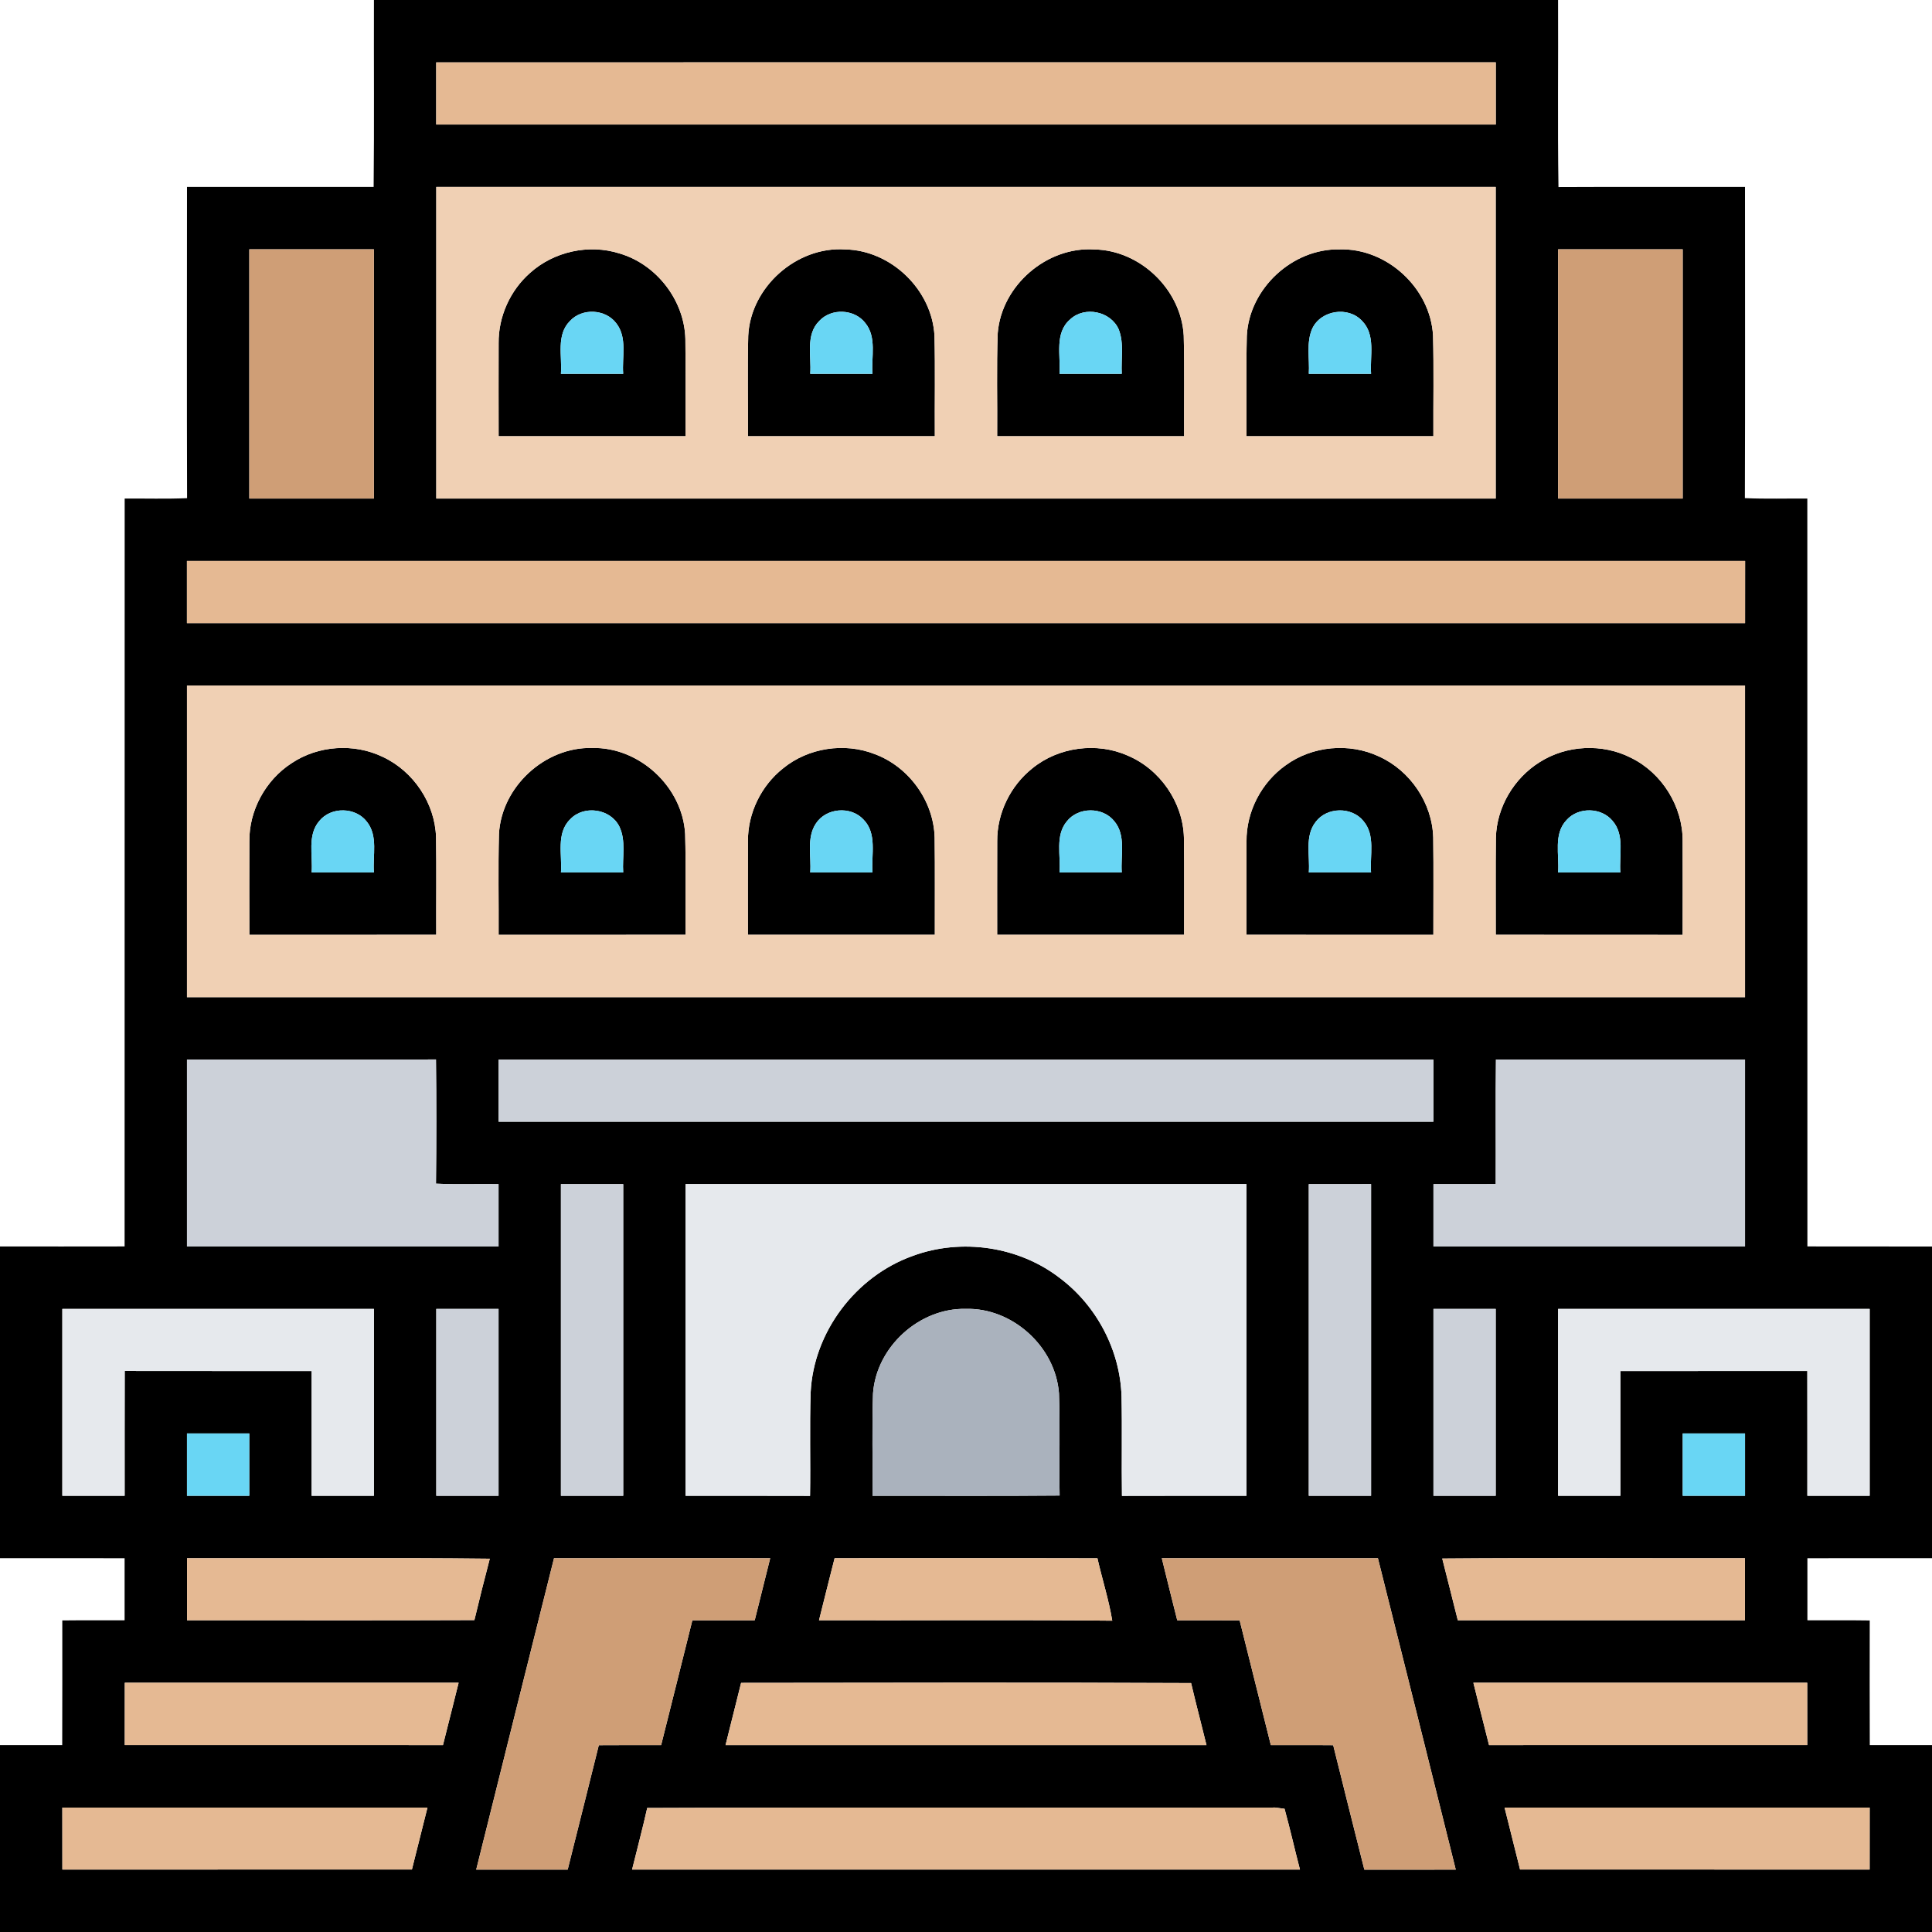
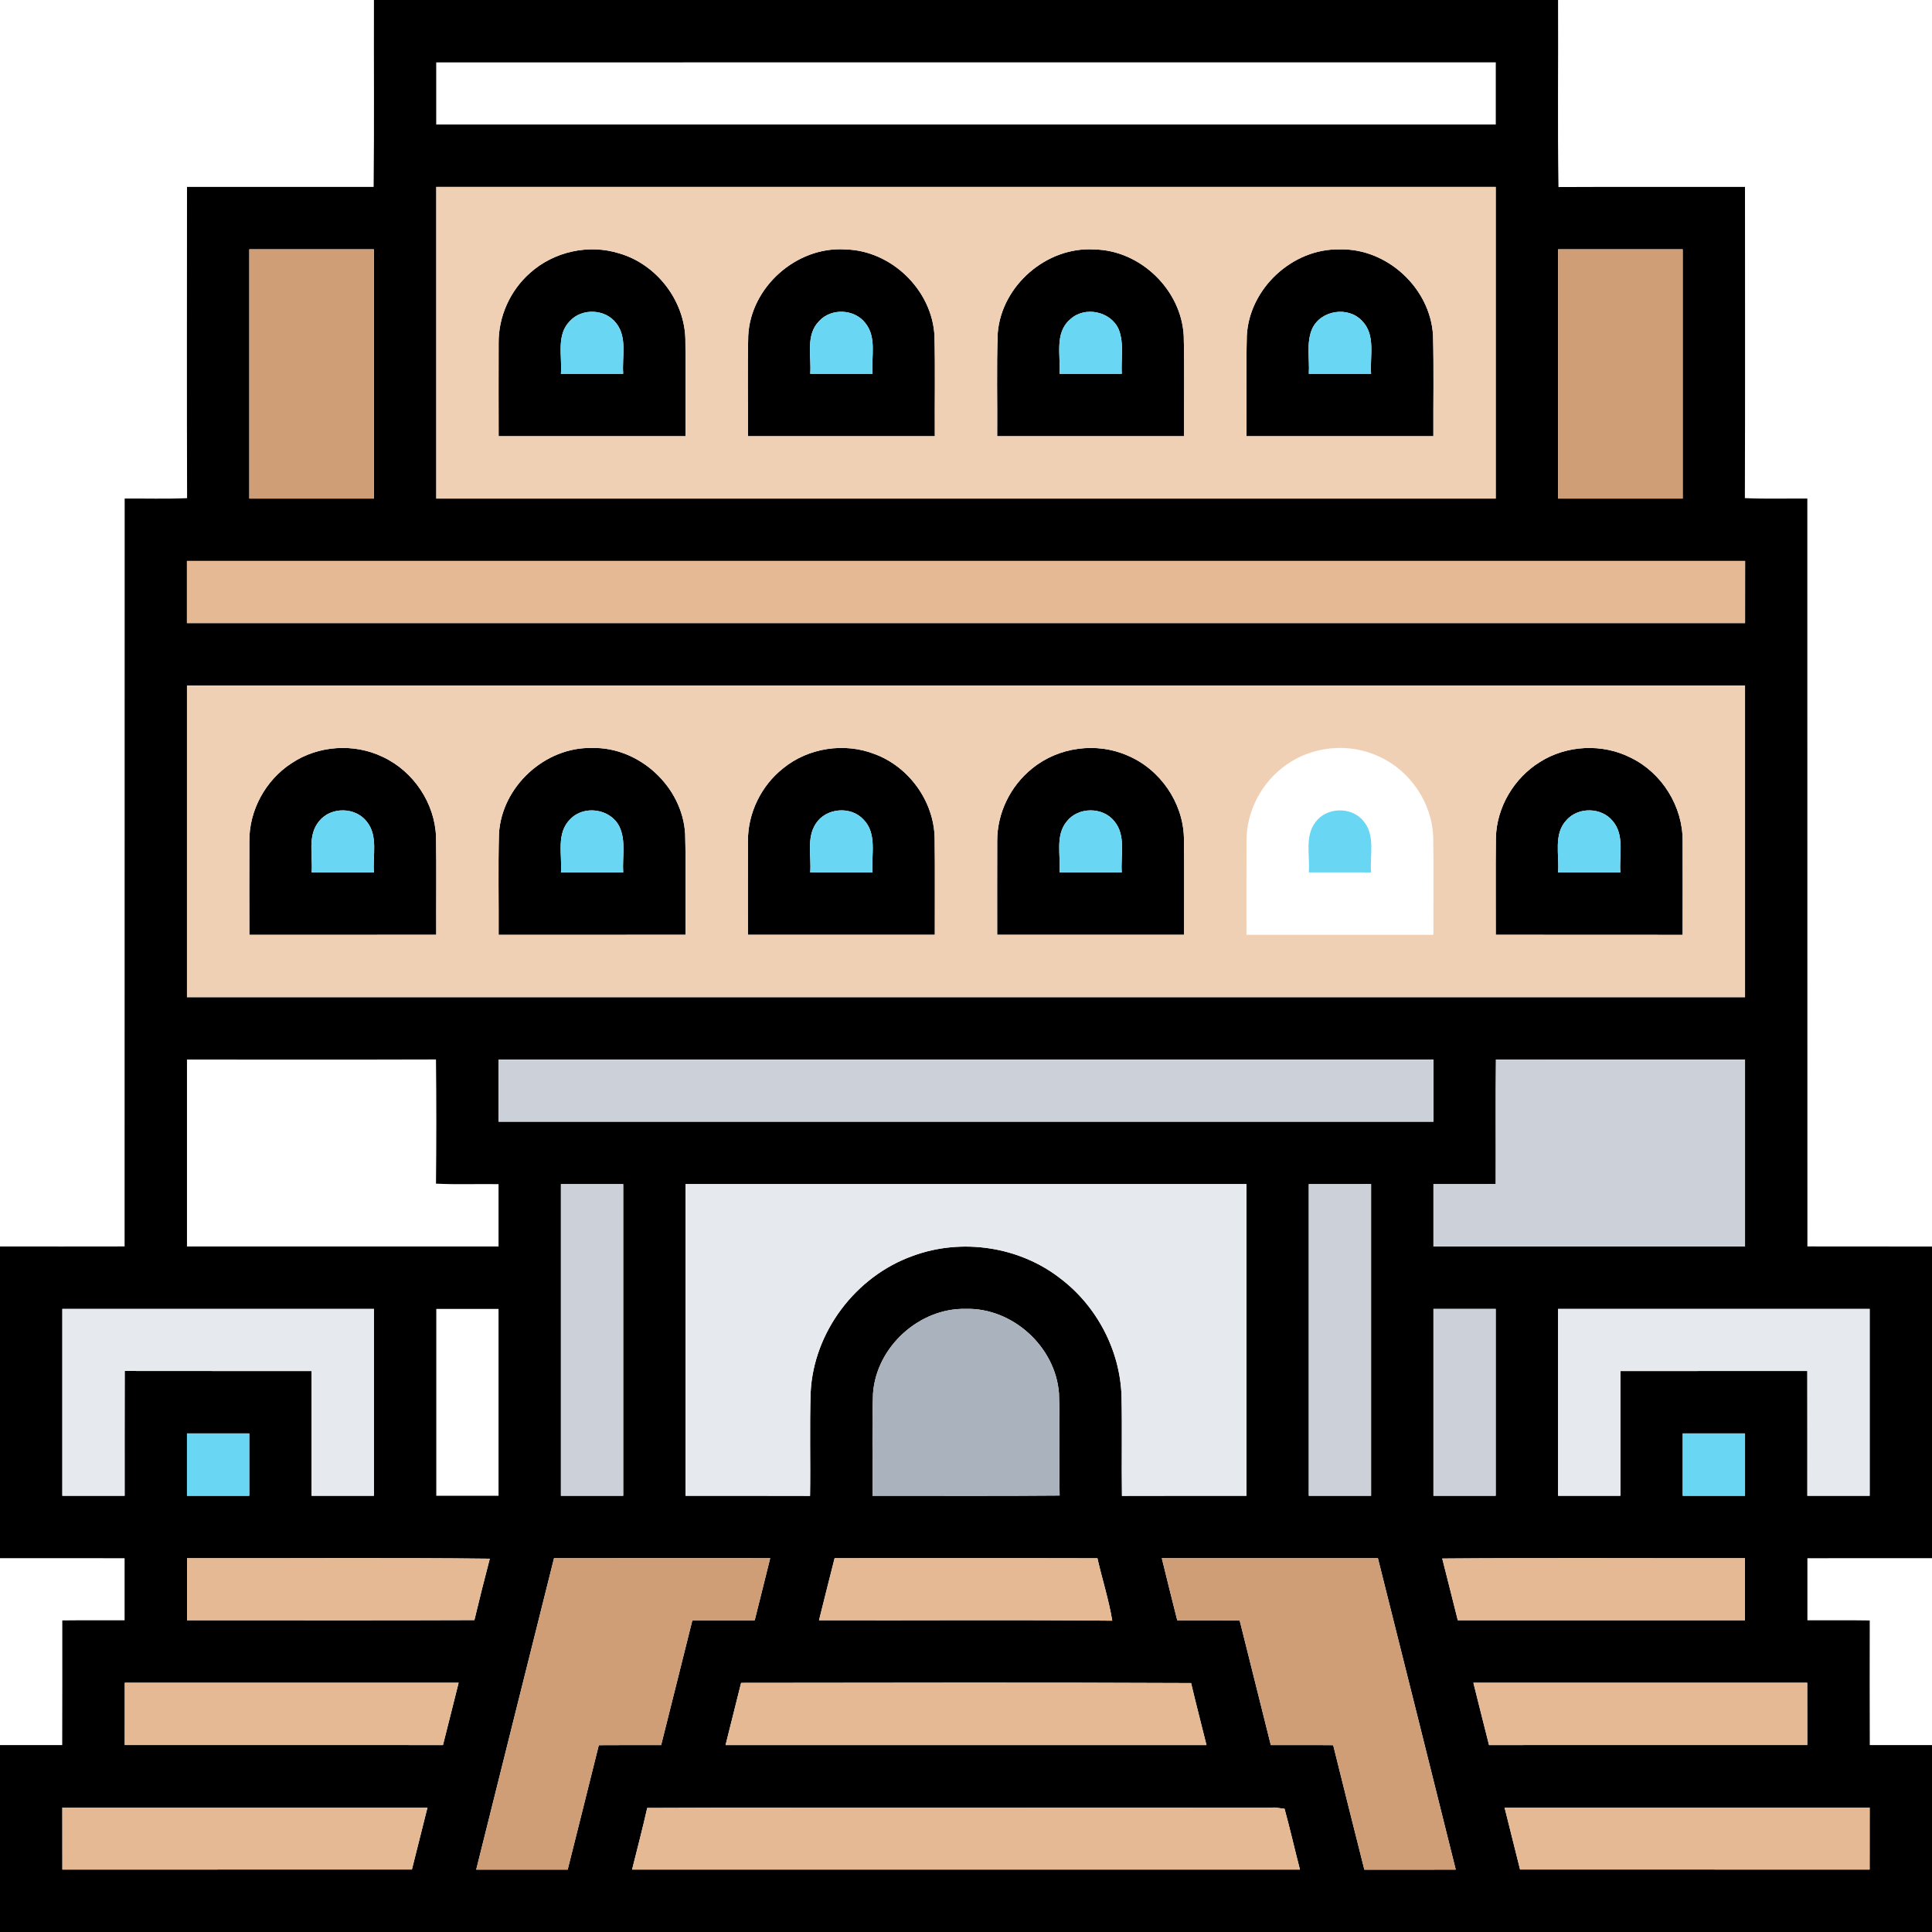
<svg xmlns="http://www.w3.org/2000/svg" width="512pt" height="512pt" viewBox="0 0 512 512" version="1.1">
  <g id="#000000ff">
    <path fill="#000000" opacity="1.00" d=" M 99.10 0.00 L 412.90 0.00 C 412.98 16.52 412.75 33.05 413.01 49.57 C 429.49 49.49 445.97 49.55 462.44 49.54 C 462.44 77.03 462.50 104.52 462.41 132.01 C 467.92 132.26 473.44 132.08 478.96 132.13 C 478.99 198.20 478.95 264.26 478.98 330.32 C 489.98 330.35 500.99 330.32 512.00 330.34 L 512.00 412.93 C 500.99 412.94 489.98 412.92 478.98 412.94 C 478.96 418.42 478.96 423.90 478.98 429.39 C 484.48 429.43 489.99 429.35 495.50 429.44 C 495.49 440.45 495.46 451.46 495.51 462.47 C 501.00 462.47 506.50 462.46 512.00 462.47 L 512.00 512.00 L 0.00 512.00 L 0.00 462.47 C 5.50 462.46 10.99 462.47 16.49 462.47 C 16.54 451.45 16.50 440.44 16.51 429.43 C 22.01 429.36 27.52 429.43 33.02 429.39 C 33.04 423.90 33.04 418.42 33.02 412.94 C 22.02 412.92 11.01 412.94 0.00 412.93 L 0.00 330.33 C 11.01 330.33 22.01 330.35 33.02 330.32 C 33.05 264.26 33.01 198.20 33.04 132.13 C 38.55 132.08 44.07 132.26 49.58 132.02 C 49.50 104.53 49.55 77.03 49.56 49.54 C 66.05 49.53 82.54 49.53 99.02 49.54 C 99.20 33.03 99.05 16.51 99.10 0.00 M 115.60 16.53 C 115.59 22.02 115.59 27.51 115.60 33.00 C 209.20 33.00 302.80 33.00 396.40 33.00 C 396.41 27.51 396.41 22.02 396.40 16.52 C 302.80 16.51 209.20 16.51 115.60 16.53 M 115.62 49.54 C 115.61 77.07 115.61 104.60 115.62 132.13 C 209.21 132.14 302.79 132.14 396.38 132.13 C 396.39 104.60 396.39 77.07 396.38 49.54 C 302.80 49.53 209.21 49.53 115.62 49.54 M 66.07 66.07 C 66.07 88.09 66.06 110.11 66.07 132.13 C 77.08 132.14 88.08 132.14 99.09 132.13 C 99.10 110.11 99.10 88.09 99.09 66.07 C 88.08 66.06 77.08 66.07 66.07 66.07 M 412.91 66.07 C 412.90 88.09 412.90 110.11 412.91 132.13 C 423.92 132.14 434.92 132.14 445.93 132.13 C 445.94 110.11 445.93 88.09 445.93 66.07 C 434.92 66.07 423.92 66.06 412.91 66.07 M 49.54 148.66 C 49.52 154.15 49.52 159.64 49.54 165.13 C 187.18 165.14 324.82 165.14 462.46 165.13 C 462.48 159.64 462.48 154.15 462.47 148.66 C 324.82 148.65 187.18 148.65 49.54 148.66 M 49.55 181.67 C 49.54 209.20 49.54 236.73 49.55 264.26 C 187.18 264.27 324.81 264.27 462.45 264.26 C 462.46 236.73 462.46 209.20 462.45 181.67 C 324.82 181.67 187.18 181.67 49.55 181.67 M 49.55 280.80 C 49.54 297.31 49.54 313.82 49.55 330.33 C 77.07 330.33 104.60 330.34 132.12 330.33 C 132.13 324.82 132.13 319.31 132.12 313.81 C 126.60 313.72 121.06 313.95 115.54 313.68 C 115.66 302.71 115.67 291.73 115.54 280.77 C 93.54 280.85 71.55 280.77 49.55 280.80 M 132.13 280.81 C 132.13 286.29 132.13 291.77 132.13 297.26 C 214.71 297.27 297.29 297.27 379.87 297.26 C 379.87 291.78 379.87 286.29 379.87 280.81 C 297.29 280.79 214.71 280.79 132.13 280.81 M 396.38 313.80 C 390.88 313.80 385.37 313.79 379.88 313.81 C 379.87 319.31 379.87 324.82 379.88 330.33 C 407.40 330.34 434.92 330.33 462.45 330.33 C 462.46 313.82 462.46 297.31 462.45 280.80 C 440.45 280.78 418.44 280.83 396.44 280.78 C 396.31 291.79 396.43 302.79 396.38 313.80 M 148.65 313.81 C 148.64 341.34 148.64 368.87 148.65 396.40 C 154.15 396.40 159.65 396.41 165.16 396.40 C 165.17 368.87 165.16 341.34 165.16 313.81 C 159.65 313.79 154.15 313.80 148.65 313.81 M 181.68 313.80 C 181.67 341.33 181.67 368.86 181.68 396.39 C 192.68 396.42 203.68 396.37 214.67 396.42 C 214.82 387.28 214.53 378.14 214.83 369.01 C 215.60 352.98 226.79 338.22 241.86 332.84 C 254.79 328.04 270.10 330.30 280.99 338.79 C 290.67 346.11 296.85 357.87 297.22 370.02 C 297.41 378.82 297.20 387.62 297.33 396.42 C 308.32 396.37 319.32 396.42 330.32 396.39 C 330.33 368.86 330.33 341.33 330.32 313.80 C 280.77 313.80 231.23 313.80 181.68 313.80 M 346.84 313.81 C 346.83 341.34 346.84 368.86 346.84 396.39 C 352.34 396.41 357.85 396.40 363.35 396.40 C 363.36 368.87 363.36 341.33 363.35 313.80 C 357.85 313.80 352.34 313.79 346.84 313.81 M 16.52 346.87 C 16.51 363.38 16.51 379.89 16.52 396.39 C 22.02 396.40 27.52 396.40 33.03 396.39 C 33.05 385.37 33.00 374.34 33.05 363.32 C 49.56 363.36 66.07 363.32 82.58 363.34 C 82.58 374.36 82.57 385.38 82.58 396.40 C 88.09 396.40 93.59 396.40 99.09 396.40 C 99.10 379.89 99.10 363.38 99.10 346.87 C 71.57 346.86 44.04 346.86 16.52 346.87 M 115.62 346.87 C 115.61 363.38 115.61 379.89 115.62 396.40 C 121.12 396.40 126.62 396.40 132.12 396.40 C 132.13 379.89 132.13 363.38 132.12 346.87 C 126.62 346.86 121.12 346.86 115.62 346.87 M 231.36 369.26 C 231.05 378.30 231.32 387.34 231.22 396.39 C 247.75 396.37 264.28 396.48 280.81 396.33 C 280.64 387.31 280.97 378.27 280.64 369.25 C 279.73 356.90 268.32 346.53 255.93 346.86 C 243.59 346.61 232.24 356.95 231.36 369.26 M 379.88 346.87 C 379.87 363.38 379.87 379.89 379.88 396.40 C 385.38 396.41 390.88 396.40 396.38 396.40 C 396.39 379.89 396.39 363.38 396.38 346.87 C 390.88 346.86 385.38 346.86 379.88 346.87 M 412.91 346.87 C 412.90 363.38 412.90 379.89 412.91 396.40 C 418.41 396.40 423.91 396.40 429.42 396.40 C 429.42 385.38 429.42 374.36 429.42 363.34 C 445.93 363.32 462.44 363.35 478.96 363.33 C 478.99 374.35 478.96 385.37 478.97 396.40 C 484.47 396.40 489.98 396.40 495.48 396.40 C 495.49 379.89 495.49 363.38 495.48 346.87 C 467.95 346.86 440.43 346.86 412.91 346.87 M 49.55 379.87 C 49.54 385.38 49.54 390.89 49.55 396.40 C 55.05 396.40 60.56 396.40 66.06 396.40 C 66.07 390.89 66.07 385.38 66.06 379.87 C 60.56 379.86 55.05 379.86 49.55 379.87 M 445.94 379.87 C 445.93 385.38 445.93 390.88 445.94 396.39 C 451.44 396.41 456.94 396.40 462.45 396.40 C 462.46 390.89 462.46 385.38 462.45 379.87 C 456.94 379.86 451.44 379.86 445.94 379.87 M 49.57 412.94 C 49.56 418.42 49.56 423.90 49.57 429.38 C 74.95 429.36 100.34 429.45 125.72 429.34 C 127.02 423.90 128.38 418.48 129.80 413.07 C 103.06 412.76 76.31 413.02 49.57 412.94 M 126.20 495.47 C 134.28 495.47 142.36 495.47 150.44 495.47 C 153.22 484.48 155.94 473.48 158.69 462.49 C 164.20 462.44 169.71 462.48 175.21 462.46 C 177.99 451.45 180.72 440.42 183.48 429.40 C 188.99 429.39 194.50 429.41 200.01 429.39 C 201.38 423.91 202.76 418.43 204.11 412.94 C 185.01 412.93 165.92 412.92 146.82 412.95 C 139.94 440.45 133.05 467.96 126.20 495.47 M 221.18 412.94 C 219.77 418.41 218.43 423.90 217.05 429.38 C 242.95 429.46 268.86 429.23 294.76 429.50 C 293.84 423.91 292.08 418.49 290.83 412.96 C 267.62 412.90 244.40 412.95 221.18 412.94 M 307.89 412.94 C 309.22 418.43 310.61 423.91 311.98 429.39 C 317.49 429.41 323.00 429.39 328.52 429.41 C 331.28 440.42 334.01 451.44 336.78 462.46 C 342.29 462.49 347.80 462.43 353.31 462.49 C 356.06 473.49 358.77 484.49 361.57 495.48 C 369.64 495.46 377.72 495.46 385.79 495.47 C 378.95 467.95 372.05 440.45 365.16 412.94 C 346.07 412.93 326.98 412.92 307.89 412.94 M 382.21 413.03 C 383.62 418.47 384.94 423.94 386.33 429.38 C 411.70 429.39 437.07 429.39 462.43 429.38 C 462.44 423.90 462.44 418.42 462.43 412.94 C 435.69 412.99 408.95 412.81 382.21 413.03 M 33.07 445.94 C 33.06 451.44 33.07 456.95 33.06 462.45 C 61.17 462.45 89.28 462.44 117.39 462.46 C 118.80 456.96 120.15 451.44 121.54 445.94 C 92.05 445.93 62.56 445.93 33.07 445.94 M 196.40 445.98 C 195.04 451.48 193.64 456.96 192.28 462.46 C 234.76 462.45 277.25 462.45 319.73 462.46 C 318.38 456.98 316.95 451.52 315.65 446.03 C 275.90 445.84 236.15 445.94 196.40 445.98 M 390.46 445.94 C 391.85 451.44 393.19 456.96 394.61 462.46 C 422.72 462.44 450.83 462.45 478.94 462.45 C 478.93 456.95 478.94 451.44 478.93 445.94 C 449.44 445.93 419.95 445.93 390.46 445.94 M 16.52 479.03 C 16.54 484.50 16.53 489.98 16.53 495.45 C 47.41 495.45 78.29 495.46 109.16 495.44 C 110.54 489.97 111.89 484.50 113.28 479.03 C 81.03 479.03 48.78 479.04 16.52 479.03 M 171.52 479.13 C 170.30 484.59 168.85 490.01 167.51 495.45 C 226.51 495.45 285.50 495.45 344.50 495.45 C 343.10 490.09 341.89 484.68 340.42 479.35 C 339.81 479.27 338.58 479.10 337.96 479.02 C 282.48 479.12 227.00 478.90 171.52 479.13 M 398.73 479.03 C 400.10 484.50 401.47 489.97 402.83 495.44 C 433.71 495.46 464.59 495.45 495.47 495.45 C 495.47 489.98 495.46 484.50 495.48 479.03 C 463.23 479.04 430.98 479.04 398.73 479.03 Z" />
    <path fill="#000000" opacity="1.00" d=" M 140.47 72.33 C 146.76 66.66 156.05 64.60 164.14 67.16 C 173.99 70.02 181.40 79.61 181.63 89.88 C 181.74 98.45 181.64 107.02 181.67 115.60 C 165.16 115.61 148.65 115.59 132.14 115.60 C 132.13 107.39 132.11 99.17 132.14 90.96 C 132.06 83.93 135.19 76.97 140.47 72.33 M 151.05 85.06 C 147.34 88.74 149.01 94.41 148.65 99.06 C 154.15 99.07 159.65 99.07 165.15 99.06 C 164.80 94.63 166.30 89.47 163.32 85.67 C 160.47 81.88 154.26 81.56 151.05 85.06 Z" />
    <path fill="#000000" opacity="1.00" d=" M 198.29 88.99 C 198.90 76.09 211.09 65.25 223.98 66.10 C 236.18 66.33 247.04 76.84 247.65 89.03 C 247.86 97.88 247.68 106.74 247.74 115.60 C 231.23 115.60 214.72 115.60 198.21 115.60 C 198.25 106.73 198.07 97.86 198.29 88.99 M 217.10 85.07 C 213.41 88.75 215.07 94.42 214.72 99.06 C 220.22 99.07 225.72 99.07 231.22 99.06 C 230.87 94.61 232.39 89.40 229.33 85.62 C 226.46 81.87 220.30 81.58 217.10 85.07 Z" />
    <path fill="#000000" opacity="1.00" d=" M 264.41 88.25 C 265.43 75.64 277.43 65.28 290.05 66.11 C 302.22 66.32 313.04 76.80 313.70 88.94 C 313.93 97.82 313.75 106.71 313.80 115.60 C 297.29 115.60 280.78 115.60 264.26 115.60 C 264.34 106.49 264.07 97.36 264.41 88.25 M 283.58 84.66 C 279.40 88.25 281.12 94.26 280.78 99.06 C 286.28 99.07 291.78 99.07 297.28 99.06 C 297.06 95.17 297.93 91.05 296.49 87.33 C 294.41 82.48 287.42 81.01 283.58 84.66 Z" />
    <path fill="#000000" opacity="1.00" d=" M 330.42 89.00 C 331.03 76.50 342.48 65.84 354.98 66.09 C 367.55 65.71 379.09 76.37 379.77 88.92 C 380.00 97.81 379.82 106.71 379.86 115.60 C 363.35 115.59 346.84 115.60 330.33 115.60 C 330.38 106.73 330.21 97.86 330.42 89.00 M 347.76 87.08 C 346.11 90.83 347.09 95.09 346.85 99.06 C 352.35 99.07 357.85 99.07 363.35 99.06 C 363.01 94.40 364.64 88.75 360.95 85.03 C 357.29 81.07 350.04 82.19 347.76 87.08 Z" />
    <path fill="#000000" opacity="1.00" d=" M 77.27 202.26 C 84.31 197.54 93.82 196.90 101.44 200.59 C 109.59 204.39 115.29 212.89 115.56 221.90 C 115.69 230.51 115.57 239.12 115.61 247.73 C 99.10 247.75 82.59 247.72 66.08 247.74 C 66.06 239.50 66.05 231.25 66.08 223.00 C 65.98 214.77 70.38 206.72 77.27 202.26 M 84.60 217.59 C 81.38 221.36 82.94 226.69 82.59 231.20 C 88.09 231.20 93.59 231.20 99.09 231.20 C 98.74 226.76 100.25 221.60 97.25 217.80 C 94.27 213.84 87.71 213.72 84.60 217.59 Z" />
    <path fill="#000000" opacity="1.00" d=" M 132.23 221.00 C 132.91 208.50 144.41 197.90 156.92 198.22 C 169.42 197.92 180.88 208.52 181.57 221.01 C 181.81 229.91 181.61 238.82 181.67 247.73 C 165.16 247.74 148.65 247.73 132.14 247.74 C 132.19 238.82 131.99 229.90 132.23 221.00 M 151.12 217.10 C 147.33 220.78 149.00 226.52 148.66 231.20 C 154.15 231.20 159.65 231.20 165.15 231.20 C 164.89 227.16 165.95 222.78 164.12 219.01 C 161.76 214.30 154.73 213.27 151.12 217.10 Z" />
    <path fill="#000000" opacity="1.00" d=" M 207.54 203.61 C 214.22 198.15 223.84 196.70 231.85 199.86 C 240.89 203.23 247.44 212.29 247.69 221.95 C 247.81 230.54 247.71 239.14 247.74 247.73 C 231.23 247.73 214.71 247.74 198.20 247.73 C 198.20 239.46 198.17 231.19 198.21 222.92 C 198.16 215.50 201.72 208.20 207.54 203.61 M 216.22 218.24 C 213.69 222.06 215.04 226.91 214.72 231.20 C 220.22 231.20 225.72 231.20 231.22 231.20 C 230.87 226.53 232.51 220.86 228.80 217.15 C 225.43 213.54 218.92 214.09 216.22 218.24 Z" />
    <path fill="#000000" opacity="1.00" d=" M 273.57 203.63 C 280.51 197.95 290.64 196.60 298.84 200.24 C 307.41 203.84 313.50 212.63 313.75 221.94 C 313.88 230.53 313.77 239.13 313.80 247.73 C 297.29 247.74 280.77 247.73 264.26 247.73 C 264.27 239.47 264.23 231.21 264.27 222.95 C 264.21 215.52 267.77 208.24 273.57 203.63 M 282.69 217.70 C 279.59 221.48 281.14 226.73 280.78 231.20 C 286.28 231.20 291.78 231.20 297.28 231.19 C 296.94 226.71 298.47 221.43 295.32 217.65 C 292.25 213.77 285.72 213.80 282.69 217.70 Z" />
-     <path fill="#000000" opacity="1.00" d=" M 340.76 202.78 C 347.79 197.67 357.57 196.77 365.43 200.47 C 373.73 204.20 379.57 212.83 379.82 221.95 C 379.94 230.54 379.84 239.14 379.86 247.74 C 363.35 247.73 346.84 247.74 330.33 247.73 C 330.34 239.49 330.30 231.24 330.34 223.00 C 330.25 215.08 334.31 207.33 340.76 202.78 M 348.67 217.81 C 345.70 221.60 347.19 226.77 346.85 231.19 C 352.35 231.21 357.84 231.20 363.34 231.20 C 363.00 226.69 364.54 221.37 361.34 217.60 C 358.22 213.72 351.64 213.84 348.67 217.81 Z" />
    <path fill="#000000" opacity="1.00" d=" M 408.01 201.99 C 415.14 197.43 424.66 196.96 432.21 200.82 C 440.45 204.83 445.99 213.74 445.92 222.92 C 445.95 231.20 445.93 239.47 445.92 247.75 C 429.41 247.72 412.90 247.75 396.39 247.73 C 396.42 239.14 396.32 230.55 396.43 221.97 C 396.64 213.92 401.21 206.24 408.01 201.99 M 415.18 217.29 C 411.61 221.02 413.27 226.58 412.91 231.20 C 418.41 231.20 423.91 231.20 429.41 231.20 C 429.06 226.67 430.62 221.31 427.35 217.54 C 424.37 213.93 418.31 213.81 415.18 217.29 Z" />
  </g>
  <g id="#e5b993ff">
-     <path fill="#e5b993" opacity="1.00" d=" M 115.60 16.53 C 209.20 16.51 302.80 16.51 396.40 16.52 C 396.41 22.02 396.41 27.51 396.40 33.00 C 302.80 33.00 209.20 33.00 115.60 33.00 C 115.59 27.51 115.59 22.02 115.60 16.53 Z" />
    <path fill="#e5b993" opacity="1.00" d=" M 49.54 148.66 C 187.18 148.65 324.82 148.65 462.47 148.66 C 462.48 154.15 462.48 159.64 462.46 165.13 C 324.82 165.14 187.18 165.14 49.54 165.13 C 49.52 159.64 49.52 154.15 49.54 148.66 Z" />
    <path fill="#e5b993" opacity="1.00" d=" M 49.57 412.94 C 76.31 413.02 103.06 412.76 129.80 413.07 C 128.38 418.48 127.02 423.90 125.72 429.34 C 100.34 429.45 74.95 429.36 49.57 429.38 C 49.56 423.90 49.56 418.42 49.57 412.94 Z" />
    <path fill="#e5b993" opacity="1.00" d=" M 221.18 412.94 C 244.40 412.95 267.62 412.90 290.83 412.96 C 292.08 418.49 293.84 423.91 294.76 429.50 C 268.86 429.23 242.95 429.46 217.05 429.38 C 218.43 423.90 219.77 418.41 221.18 412.94 Z" />
    <path fill="#e5b993" opacity="1.00" d=" M 382.21 413.03 C 408.95 412.81 435.69 412.99 462.43 412.94 C 462.44 418.42 462.44 423.90 462.43 429.38 C 437.07 429.39 411.70 429.39 386.33 429.38 C 384.94 423.94 383.62 418.47 382.21 413.03 Z" />
    <path fill="#e5b993" opacity="1.00" d=" M 33.07 445.94 C 62.56 445.93 92.05 445.93 121.54 445.94 C 120.15 451.44 118.80 456.96 117.39 462.46 C 89.28 462.44 61.17 462.45 33.06 462.45 C 33.07 456.95 33.06 451.44 33.07 445.94 Z" />
    <path fill="#e5b993" opacity="1.00" d=" M 196.40 445.98 C 236.15 445.94 275.90 445.84 315.65 446.03 C 316.95 451.52 318.38 456.98 319.73 462.46 C 277.25 462.45 234.76 462.45 192.28 462.46 C 193.64 456.96 195.04 451.48 196.40 445.98 Z" />
    <path fill="#e5b993" opacity="1.00" d=" M 390.46 445.94 C 419.95 445.93 449.44 445.93 478.93 445.94 C 478.94 451.44 478.93 456.95 478.94 462.45 C 450.83 462.45 422.72 462.44 394.61 462.46 C 393.19 456.96 391.85 451.44 390.46 445.94 Z" />
    <path fill="#e5b993" opacity="1.00" d=" M 16.52 479.03 C 48.78 479.04 81.03 479.03 113.28 479.03 C 111.89 484.50 110.54 489.97 109.16 495.44 C 78.29 495.46 47.41 495.45 16.53 495.45 C 16.53 489.98 16.54 484.50 16.52 479.03 Z" />
    <path fill="#e5b993" opacity="1.00" d=" M 171.52 479.13 C 227.00 478.90 282.48 479.12 337.96 479.02 C 338.58 479.10 339.81 479.27 340.42 479.35 C 341.89 484.68 343.10 490.09 344.50 495.45 C 285.50 495.45 226.51 495.45 167.51 495.45 C 168.85 490.01 170.30 484.59 171.52 479.13 Z" />
    <path fill="#e5b993" opacity="1.00" d=" M 398.73 479.03 C 430.98 479.04 463.23 479.04 495.48 479.03 C 495.46 484.50 495.47 489.98 495.47 495.45 C 464.59 495.45 433.71 495.46 402.83 495.44 C 401.47 489.97 400.10 484.50 398.73 479.03 Z" />
  </g>
  <g id="#f0d0b4ff">
    <path fill="#f0d0b4" opacity="1.00" d=" M 115.62 49.54 C 209.21 49.53 302.80 49.53 396.38 49.54 C 396.39 77.07 396.39 104.60 396.38 132.13 C 302.79 132.14 209.21 132.14 115.62 132.13 C 115.61 104.60 115.61 77.07 115.62 49.54 M 140.47 72.33 C 135.19 76.97 132.06 83.93 132.14 90.96 C 132.11 99.17 132.13 107.39 132.14 115.60 C 148.65 115.59 165.16 115.61 181.67 115.60 C 181.64 107.02 181.74 98.45 181.63 89.88 C 181.40 79.61 173.99 70.02 164.14 67.16 C 156.05 64.60 146.76 66.66 140.47 72.33 M 198.29 88.99 C 198.07 97.86 198.25 106.73 198.21 115.60 C 214.72 115.60 231.23 115.60 247.74 115.60 C 247.68 106.74 247.86 97.88 247.65 89.03 C 247.04 76.84 236.18 66.33 223.98 66.10 C 211.09 65.25 198.90 76.09 198.29 88.99 M 264.41 88.25 C 264.07 97.36 264.34 106.49 264.26 115.60 C 280.78 115.60 297.29 115.60 313.80 115.60 C 313.75 106.71 313.93 97.82 313.70 88.94 C 313.04 76.80 302.22 66.32 290.05 66.11 C 277.43 65.28 265.43 75.64 264.41 88.25 M 330.42 89.00 C 330.21 97.86 330.38 106.73 330.33 115.60 C 346.84 115.60 363.35 115.59 379.86 115.60 C 379.82 106.71 380.00 97.81 379.77 88.92 C 379.09 76.37 367.55 65.71 354.98 66.09 C 342.48 65.84 331.03 76.50 330.42 89.00 Z" />
    <path fill="#f0d0b4" opacity="1.00" d=" M 49.55 181.67 C 187.18 181.67 324.82 181.67 462.45 181.67 C 462.46 209.20 462.46 236.73 462.45 264.26 C 324.81 264.27 187.18 264.27 49.55 264.26 C 49.54 236.73 49.54 209.20 49.55 181.67 M 77.27 202.26 C 70.38 206.72 65.98 214.77 66.08 223.00 C 66.05 231.25 66.06 239.50 66.08 247.74 C 82.59 247.72 99.10 247.75 115.61 247.73 C 115.57 239.12 115.69 230.51 115.56 221.90 C 115.29 212.89 109.59 204.39 101.44 200.59 C 93.82 196.90 84.31 197.54 77.27 202.26 M 132.23 221.00 C 131.99 229.90 132.19 238.82 132.14 247.74 C 148.65 247.73 165.16 247.74 181.67 247.73 C 181.61 238.82 181.81 229.91 181.57 221.01 C 180.88 208.52 169.42 197.92 156.92 198.22 C 144.41 197.90 132.91 208.50 132.23 221.00 M 207.54 203.61 C 201.72 208.20 198.16 215.50 198.21 222.92 C 198.17 231.19 198.20 239.46 198.20 247.73 C 214.71 247.74 231.23 247.73 247.74 247.73 C 247.71 239.14 247.81 230.54 247.69 221.95 C 247.44 212.29 240.89 203.23 231.85 199.86 C 223.84 196.70 214.22 198.15 207.54 203.61 M 273.57 203.63 C 267.77 208.24 264.21 215.52 264.27 222.95 C 264.23 231.21 264.27 239.47 264.26 247.73 C 280.77 247.73 297.29 247.74 313.80 247.73 C 313.77 239.13 313.88 230.53 313.75 221.94 C 313.50 212.63 307.41 203.84 298.84 200.24 C 290.64 196.60 280.51 197.95 273.57 203.63 M 340.76 202.78 C 334.31 207.33 330.25 215.08 330.34 223.00 C 330.30 231.24 330.34 239.49 330.33 247.73 C 346.84 247.74 363.35 247.73 379.86 247.74 C 379.84 239.14 379.94 230.54 379.82 221.95 C 379.57 212.83 373.73 204.20 365.43 200.47 C 357.57 196.77 347.79 197.67 340.76 202.78 M 408.01 201.99 C 401.21 206.24 396.64 213.92 396.43 221.97 C 396.32 230.55 396.42 239.14 396.39 247.73 C 412.90 247.75 429.41 247.72 445.92 247.75 C 445.93 239.47 445.95 231.20 445.92 222.92 C 445.99 213.74 440.45 204.83 432.21 200.82 C 424.66 196.96 415.14 197.43 408.01 201.99 Z" />
  </g>
  <g id="#cf9e76ff">
    <path fill="#cf9e76" opacity="1.00" d=" M 66.07 66.07 C 77.08 66.07 88.08 66.06 99.09 66.07 C 99.10 88.09 99.10 110.11 99.09 132.13 C 88.08 132.14 77.08 132.14 66.07 132.13 C 66.06 110.11 66.07 88.09 66.07 66.07 Z" />
    <path fill="#cf9e76" opacity="1.00" d=" M 412.91 66.07 C 423.92 66.06 434.92 66.07 445.93 66.07 C 445.93 88.09 445.94 110.11 445.93 132.13 C 434.92 132.14 423.92 132.14 412.91 132.13 C 412.90 110.11 412.90 88.09 412.91 66.07 Z" />
    <path fill="#cf9e76" opacity="1.00" d=" M 126.20 495.47 C 133.05 467.96 139.94 440.45 146.82 412.95 C 165.92 412.92 185.01 412.93 204.11 412.94 C 202.76 418.43 201.38 423.91 200.01 429.39 C 194.50 429.41 188.99 429.39 183.48 429.40 C 180.72 440.42 177.99 451.45 175.21 462.46 C 169.71 462.48 164.20 462.44 158.69 462.49 C 155.94 473.48 153.22 484.48 150.44 495.47 C 142.36 495.47 134.28 495.47 126.20 495.47 Z" />
    <path fill="#cf9e76" opacity="1.00" d=" M 307.89 412.94 C 326.98 412.92 346.07 412.93 365.16 412.94 C 372.05 440.45 378.95 467.95 385.79 495.47 C 377.72 495.46 369.64 495.46 361.57 495.48 C 358.77 484.49 356.06 473.49 353.31 462.49 C 347.80 462.43 342.29 462.49 336.78 462.46 C 334.01 451.44 331.28 440.42 328.52 429.41 C 323.00 429.39 317.49 429.41 311.98 429.39 C 310.61 423.91 309.22 418.43 307.89 412.94 Z" />
  </g>
  <g id="#69d6f4ff">
    <path fill="#69d6f4" opacity="1.00" d=" M 151.05 85.06 C 154.26 81.56 160.47 81.88 163.32 85.67 C 166.30 89.47 164.80 94.63 165.15 99.06 C 159.65 99.07 154.15 99.07 148.65 99.06 C 149.01 94.41 147.34 88.74 151.05 85.06 Z" />
    <path fill="#69d6f4" opacity="1.00" d=" M 217.10 85.07 C 220.30 81.58 226.46 81.87 229.33 85.62 C 232.39 89.40 230.87 94.61 231.22 99.06 C 225.72 99.07 220.22 99.07 214.72 99.06 C 215.07 94.42 213.41 88.75 217.10 85.07 Z" />
    <path fill="#69d6f4" opacity="1.00" d=" M 283.58 84.66 C 287.42 81.01 294.41 82.48 296.49 87.33 C 297.93 91.05 297.06 95.17 297.28 99.06 C 291.78 99.07 286.28 99.07 280.78 99.06 C 281.12 94.26 279.40 88.25 283.58 84.66 Z" />
    <path fill="#69d6f4" opacity="1.00" d=" M 347.76 87.08 C 350.04 82.19 357.29 81.07 360.95 85.03 C 364.64 88.75 363.01 94.40 363.35 99.06 C 357.85 99.07 352.35 99.07 346.85 99.06 C 347.09 95.09 346.11 90.83 347.76 87.08 Z" />
    <path fill="#69d6f4" opacity="1.00" d=" M 84.60 217.59 C 87.71 213.72 94.27 213.84 97.25 217.80 C 100.25 221.60 98.74 226.76 99.09 231.20 C 93.59 231.20 88.09 231.20 82.59 231.20 C 82.94 226.69 81.38 221.36 84.60 217.59 Z" />
    <path fill="#69d6f4" opacity="1.00" d=" M 151.12 217.10 C 154.73 213.27 161.76 214.30 164.12 219.01 C 165.95 222.78 164.89 227.16 165.15 231.20 C 159.65 231.20 154.15 231.20 148.66 231.20 C 149.00 226.52 147.33 220.78 151.12 217.10 Z" />
    <path fill="#69d6f4" opacity="1.00" d=" M 216.22 218.24 C 218.92 214.09 225.43 213.54 228.80 217.15 C 232.51 220.86 230.87 226.53 231.22 231.20 C 225.72 231.20 220.22 231.20 214.72 231.20 C 215.04 226.91 213.69 222.06 216.22 218.24 Z" />
    <path fill="#69d6f4" opacity="1.00" d=" M 282.69 217.70 C 285.72 213.80 292.25 213.77 295.32 217.65 C 298.47 221.43 296.94 226.71 297.28 231.19 C 291.78 231.20 286.28 231.20 280.78 231.20 C 281.14 226.73 279.59 221.48 282.69 217.70 Z" />
    <path fill="#69d6f4" opacity="1.00" d=" M 348.67 217.81 C 351.64 213.84 358.22 213.72 361.34 217.60 C 364.54 221.37 363.00 226.69 363.34 231.20 C 357.84 231.20 352.35 231.21 346.85 231.19 C 347.19 226.77 345.70 221.60 348.67 217.81 Z" />
    <path fill="#69d6f4" opacity="1.00" d=" M 415.18 217.29 C 418.31 213.81 424.37 213.93 427.35 217.54 C 430.62 221.31 429.06 226.67 429.41 231.20 C 423.91 231.20 418.41 231.20 412.91 231.20 C 413.27 226.58 411.61 221.02 415.18 217.29 Z" />
    <path fill="#69d6f4" opacity="1.00" d=" M 49.55 379.87 C 55.05 379.86 60.56 379.86 66.06 379.87 C 66.07 385.38 66.07 390.89 66.06 396.40 C 60.56 396.40 55.05 396.40 49.55 396.40 C 49.54 390.89 49.54 385.38 49.55 379.87 Z" />
    <path fill="#69d6f4" opacity="1.00" d=" M 445.94 379.87 C 451.44 379.86 456.94 379.86 462.45 379.87 C 462.46 385.38 462.46 390.89 462.45 396.40 C 456.94 396.40 451.44 396.41 445.94 396.39 C 445.93 390.88 445.93 385.38 445.94 379.87 Z" />
  </g>
  <g id="#ccd1d9ff">
-     <path fill="#ccd1d9" opacity="1.00" d=" M 49.55 280.80 C 71.55 280.77 93.54 280.85 115.54 280.77 C 115.67 291.73 115.66 302.71 115.54 313.68 C 121.06 313.95 126.60 313.72 132.12 313.81 C 132.13 319.31 132.13 324.82 132.12 330.33 C 104.60 330.34 77.07 330.33 49.55 330.33 C 49.54 313.82 49.54 297.31 49.55 280.80 Z" />
    <path fill="#ccd1d9" opacity="1.00" d=" M 132.13 280.81 C 214.71 280.79 297.29 280.79 379.87 280.81 C 379.87 286.29 379.87 291.78 379.87 297.26 C 297.29 297.27 214.71 297.27 132.13 297.26 C 132.13 291.77 132.13 286.29 132.13 280.81 Z" />
    <path fill="#ccd1d9" opacity="1.00" d=" M 396.38 313.80 C 396.43 302.79 396.31 291.79 396.44 280.78 C 418.44 280.83 440.45 280.78 462.45 280.80 C 462.46 297.31 462.46 313.82 462.45 330.33 C 434.92 330.33 407.40 330.34 379.88 330.33 C 379.87 324.82 379.87 319.31 379.88 313.81 C 385.37 313.79 390.88 313.80 396.38 313.80 Z" />
    <path fill="#ccd1d9" opacity="1.00" d=" M 148.65 313.81 C 154.15 313.80 159.65 313.79 165.16 313.81 C 165.16 341.34 165.17 368.87 165.16 396.40 C 159.65 396.41 154.15 396.40 148.65 396.40 C 148.64 368.87 148.64 341.34 148.65 313.81 Z" />
    <path fill="#ccd1d9" opacity="1.00" d=" M 346.84 313.81 C 352.34 313.79 357.85 313.80 363.35 313.80 C 363.36 341.33 363.36 368.87 363.35 396.40 C 357.85 396.40 352.34 396.41 346.84 396.39 C 346.84 368.86 346.83 341.34 346.84 313.81 Z" />
-     <path fill="#ccd1d9" opacity="1.00" d=" M 115.62 346.87 C 121.12 346.86 126.62 346.86 132.12 346.87 C 132.13 363.38 132.13 379.89 132.12 396.40 C 126.62 396.40 121.12 396.40 115.62 396.40 C 115.61 379.89 115.61 363.38 115.62 346.87 Z" />
    <path fill="#ccd1d9" opacity="1.00" d=" M 379.88 346.87 C 385.38 346.86 390.88 346.86 396.38 346.87 C 396.39 363.38 396.39 379.89 396.38 396.40 C 390.88 396.40 385.38 396.41 379.88 396.40 C 379.87 379.89 379.87 363.38 379.88 346.87 Z" />
  </g>
  <g id="#e6e9edff">
    <path fill="#e6e9ed" opacity="1.00" d=" M 181.68 313.80 C 231.23 313.80 280.77 313.80 330.32 313.80 C 330.33 341.33 330.33 368.86 330.32 396.39 C 319.32 396.42 308.32 396.37 297.33 396.42 C 297.20 387.62 297.41 378.82 297.22 370.02 C 296.85 357.87 290.67 346.11 280.99 338.79 C 270.10 330.30 254.79 328.04 241.86 332.84 C 226.79 338.22 215.60 352.98 214.83 369.01 C 214.53 378.14 214.82 387.28 214.67 396.42 C 203.68 396.37 192.68 396.42 181.68 396.39 C 181.67 368.86 181.67 341.33 181.68 313.80 Z" />
    <path fill="#e6e9ed" opacity="1.00" d=" M 16.52 346.87 C 44.04 346.86 71.57 346.86 99.10 346.87 C 99.10 363.38 99.10 379.89 99.09 396.40 C 93.59 396.40 88.09 396.40 82.58 396.40 C 82.57 385.38 82.58 374.36 82.58 363.34 C 66.07 363.32 49.56 363.36 33.05 363.32 C 33.00 374.34 33.05 385.37 33.03 396.39 C 27.52 396.40 22.02 396.40 16.52 396.39 C 16.51 379.89 16.51 363.38 16.52 346.87 Z" />
    <path fill="#e6e9ed" opacity="1.00" d=" M 412.91 346.87 C 440.43 346.86 467.95 346.86 495.48 346.87 C 495.49 363.38 495.49 379.89 495.48 396.40 C 489.98 396.40 484.47 396.40 478.97 396.40 C 478.96 385.37 478.99 374.35 478.96 363.33 C 462.44 363.35 445.93 363.32 429.42 363.34 C 429.42 374.36 429.42 385.38 429.42 396.40 C 423.91 396.40 418.41 396.40 412.91 396.40 C 412.90 379.89 412.90 363.38 412.91 346.87 Z" />
  </g>
  <g id="#aab2bdff">
    <path fill="#aab2bd" opacity="1.00" d=" M 231.36 369.26 C 232.24 356.95 243.59 346.61 255.93 346.86 C 268.32 346.53 279.73 356.90 280.64 369.25 C 280.97 378.27 280.64 387.31 280.81 396.33 C 264.28 396.48 247.75 396.37 231.22 396.39 C 231.32 387.34 231.05 378.30 231.36 369.26 Z" />
  </g>
</svg>